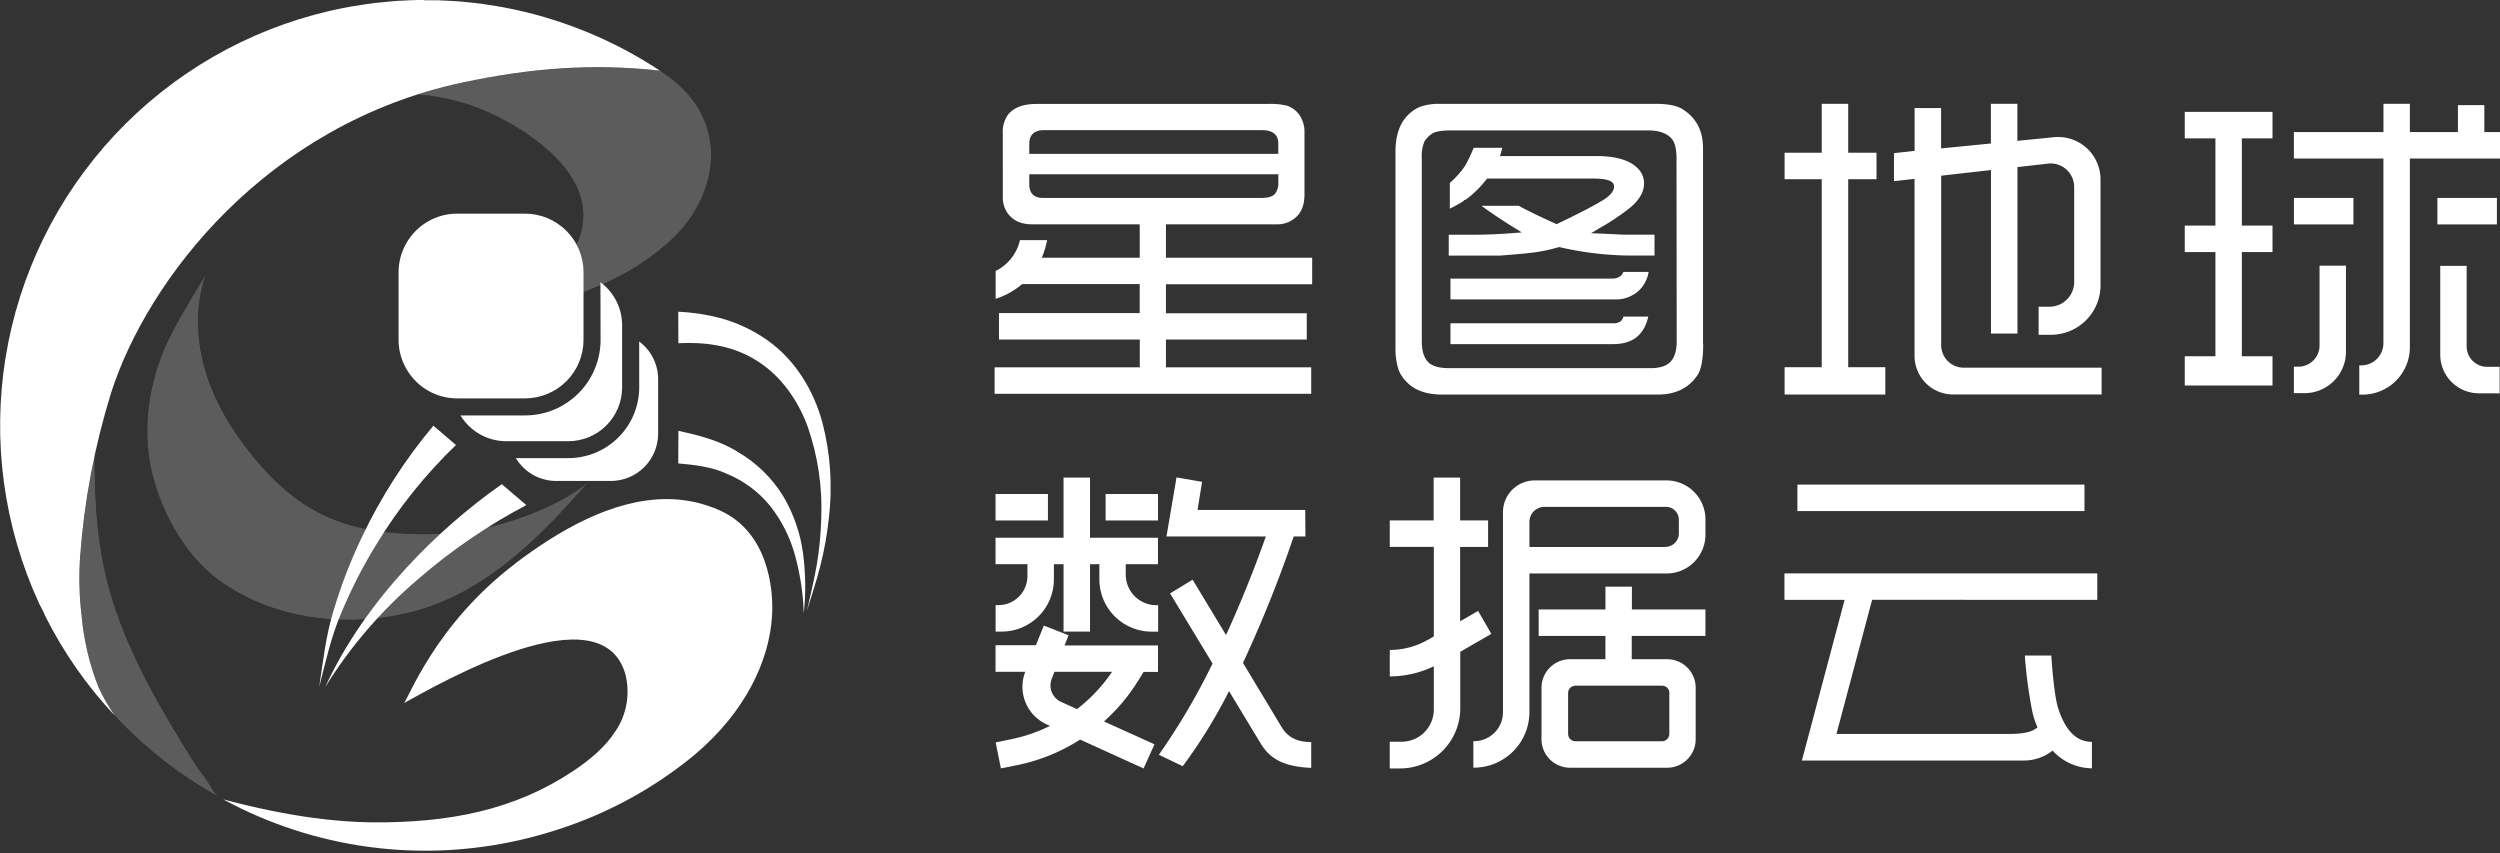
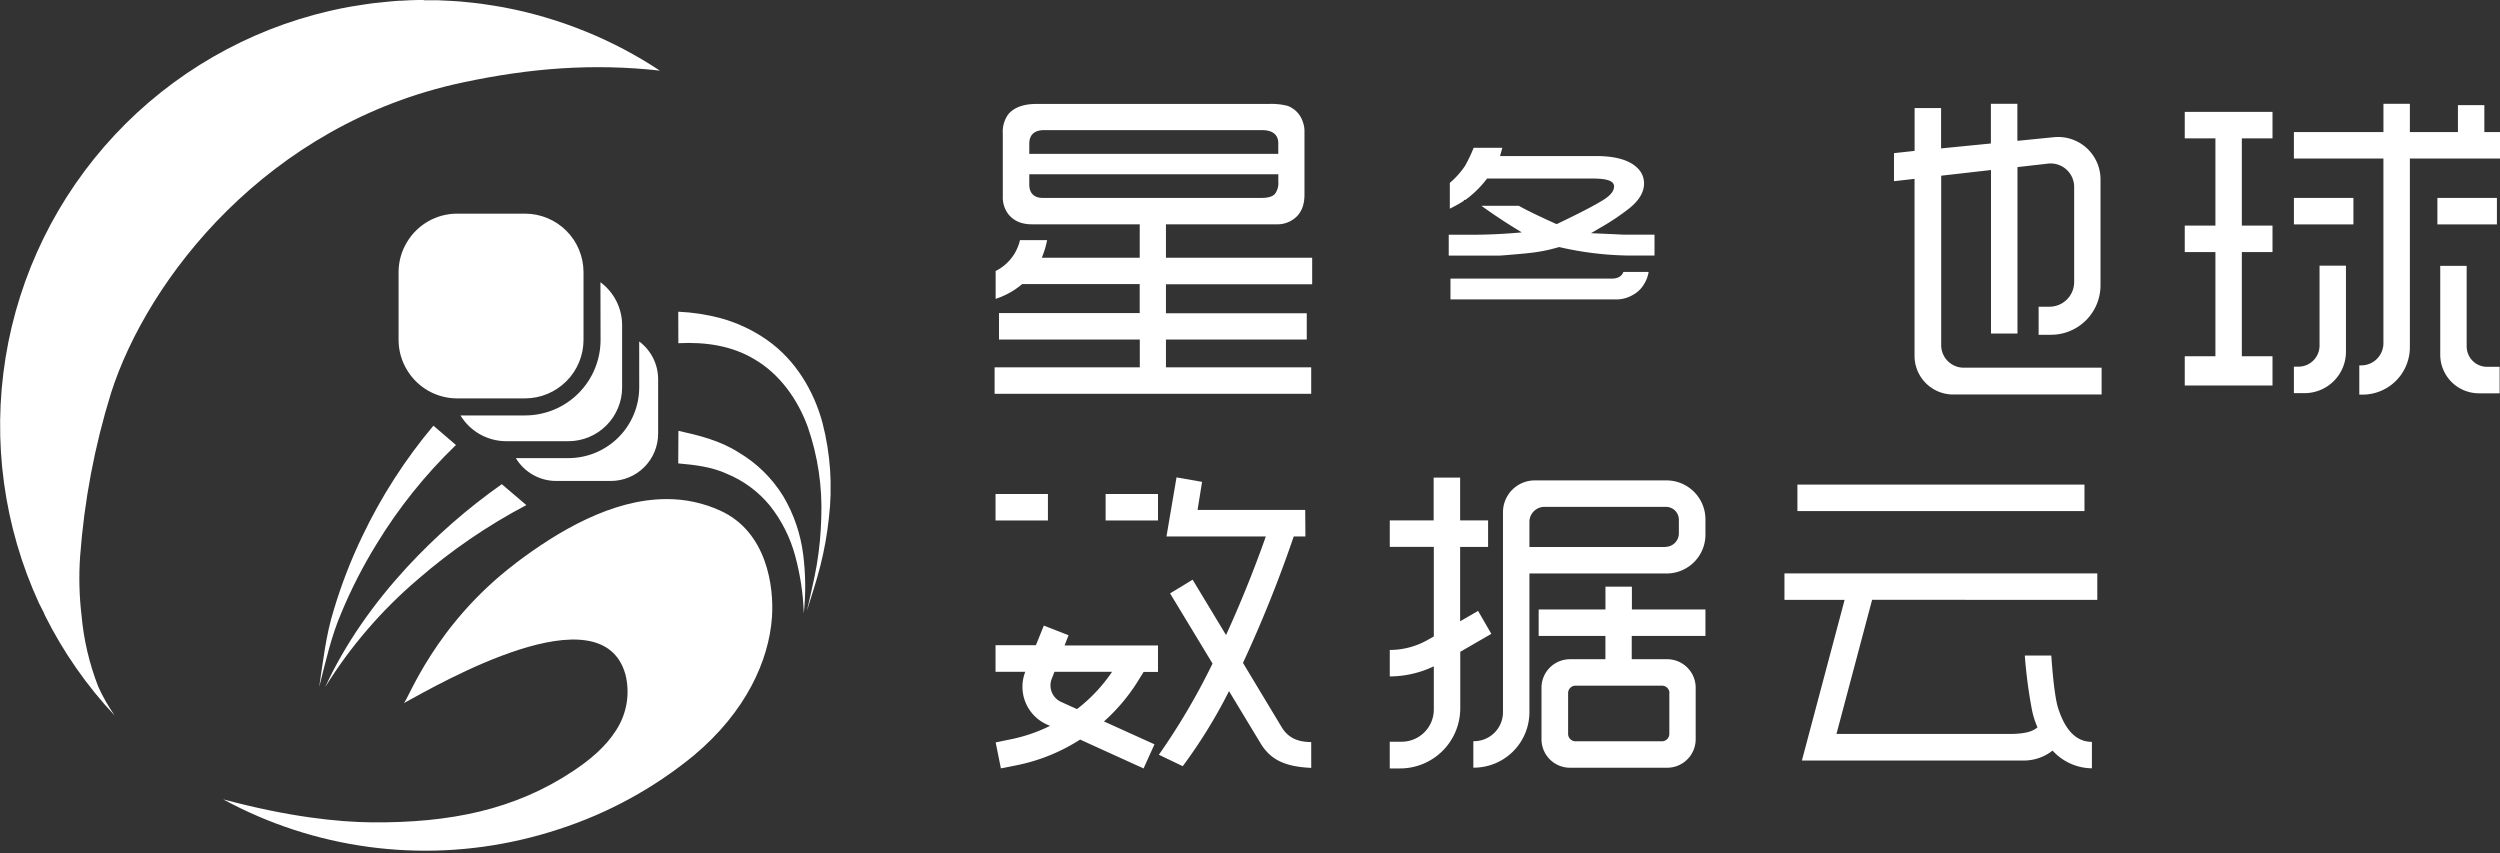
<svg xmlns="http://www.w3.org/2000/svg" id="图层_1" data-name="图层 1" viewBox="0 0 776.06 264.9">
  <rect x="0" y="0" width="776.06" height="264.9" fill="#333333" stroke="none" />
  <defs>
    <style>.cls-1{fill:none;}.cls-2{clip-path:url(#clip-path);}.cls-3{opacity:0.2;}.cls-4{clip-path:url(#clip-path-2);}.cls-5{fill:#fff;}.cls-6{clip-path:url(#clip-path-3);}</style>
    <clipPath id="clip-path" transform="translate(-8.06 -6.46)">
      <path class="cls-1" d="M32.95,179.21a97.77,97.77,0,0,0,.44,18.31,80.63,80.63,0,0,0,5.21,22.19,52.72,52.72,0,0,0,4.88,8.58c.57.64,1.15,1.26,1.7,1.91.05.06.09.13.14.19a132.53,132.53,0,0,0,30.21,23.24c-1.15-1.33-3-4.58-3.42-5.18-1.36-1.87-2.74-3.65-4-5.62-10-16-19.72-32.52-25.31-50.66-4.45-14.43-5.43-29.49-5.33-44.51a247.58,247.58,0,0,0-4.54,31.55m26.7-65.78c-5.44,12.27-7.24,25.5-4.83,37.74s9.86,27.14,21.2,35.4C92.26,198.39,114,201.31,133.58,197c24-5.31,41.55-23,57.18-41-9.52,8.22-30.16,15.78-45.83,16.22-29.44.83-45.18-6.07-61.77-28.55C61.62,114.48,72.1,91.49,72.1,91.49s-9,14.24-12.46,21.94m92-81.37c-4.8,1-9.43,2.29-13.93,3.73a66.56,66.56,0,0,1,24.6,6.78C173.69,48.3,188.93,59,189.11,73.1c.12,9.41-5.91,15.85-12.72,21.46-3.51,2.88-13.35,9.81-13.35,9.81s19-4.28,26.59-7.36c3.07-1.24,6.15-2.53,9.15-4a74.53,74.53,0,0,0,16.7-11.23c15.35-13.29,21-38.46-2.5-53.38l-.1-.06a177.17,177.17,0,0,0-19.16-1,199.58,199.58,0,0,0-42.09,4.74" />
    </clipPath>
    <clipPath id="clip-path-2" transform="translate(-8.06 -6.46)">
      <rect class="cls-1" x="8.06" y="6.46" width="257.83" height="264.9" />
    </clipPath>
    <clipPath id="clip-path-3" transform="translate(-8.06 -6.46)">
      <path class="cls-1" d="M168.17,181.29c-25.32,19.16-33.49,42.66-34.78,43.46,11.42-6.25,61.36-35.13,68.8-9a21.93,21.93,0,0,1-2.93,17.48c-3.27,5.15-8.11,9.12-13.18,12.51-18.25,12.18-38.51,16.19-62.57,16-10.42-.1-25.65-1.64-46.18-7.15a131.49,131.49,0,0,0,92.52,12.54q5.95-1.37,11.76-3.29A128.25,128.25,0,0,0,223.4,241c16.3-13.64,23.33-29.55,24.29-42.85.69-9.52-1.55-26.58-16-33.16A39.73,39.73,0,0,0,215,161.39c-16.93,0-33.68,9.91-46.87,19.9m-33.82,1.34c-10.22,11.13-19.06,23.56-25.31,37.13a142.76,142.76,0,0,1,28.83-33.51,177.83,177.83,0,0,1,33.62-23l-7.62-6.49a185.81,185.81,0,0,0-29.52,25.87m84.29-32.32c5.17.46,10.45,1.07,15.13,3.24a34,34,0,0,1,13.32,9.86A43.16,43.16,0,0,1,254.9,179a78.16,78.16,0,0,1,2.68,17.89,79,79,0,0,0-.21-18.42,46.87,46.87,0,0,0-6.14-17.92,40.33,40.33,0,0,0-14-13.72c-5.69-3.62-12.17-5.21-18.57-6.64ZM120.49,173a155.44,155.44,0,0,0-8.83,22.84c-2.45,7.8-3.31,15.95-4.52,23.89,2-7.83,3.72-15.71,6.89-23.06a151.19,151.19,0,0,1,10.89-21.27,153.61,153.61,0,0,1,24.68-30.8l-7-6A161.57,161.57,0,0,0,120.49,173m86-46.27a22,22,0,0,1-21.94,21.94H168.19a14.62,14.62,0,0,0,12.47,7.09h17.06a14.68,14.68,0,0,0,14.64-14.64V124.1a14.59,14.59,0,0,0-5.88-11.64ZM218.64,113c8.39-.43,16.62.75,23.64,5,7.68,4.48,13.34,12.22,16.54,21A77,77,0,0,1,263,167.24a104,104,0,0,1-1.38,14.47c-.83,4.79-2,9.56-3.06,14.33,1.44-4.67,3-9.32,4.19-14.08a105.26,105.26,0,0,0,2.6-14.56,80.33,80.33,0,0,0-2-29.8c-2.66-9.76-8.29-19.36-17.14-25.57a46.64,46.64,0,0,0-14.48-6.81,62.16,62.16,0,0,0-13.12-2Zm-24.15-1a23.44,23.44,0,0,1-23.41,23.42H151a16.64,16.64,0,0,0,14.12,8h19.41a16.7,16.7,0,0,0,16.65-16.65V107.35a16.59,16.59,0,0,0-6.73-13.28ZM149.93,72.78a18.14,18.14,0,0,0-15.58,8.92,17.9,17.9,0,0,0-2.56,9.21V112a17.91,17.91,0,0,0,2.56,9.21,18.14,18.14,0,0,0,15.58,8.92h21.14A18.18,18.18,0,0,0,189.2,112V90.91a18.18,18.18,0,0,0-18.13-18.13ZM139.58,6.47h-2.1c-1.51,0-3,.12-4.53.2-.74,0-1.49.05-2.23.11-1.5.11-3,.28-4.52.44-.75.08-1.5.14-2.25.23-1.6.2-3.19.46-4.78.71-.66.11-1.33.19-2,.31q-3.38.59-6.78,1.38a132.11,132.11,0,0,0-90.21,183.9h0c.56,1.22,1.4,2.53,1.88,3.85a131,131,0,0,0,21.62,31,56.22,56.22,0,0,1-5.1-8.93,80.64,80.64,0,0,1-5.21-22.19,97.83,97.83,0,0,1-.44-18.31,227.9,227.9,0,0,1,9.59-50.68C53.82,93.11,90.91,45,151.64,32.07c20.94-4.47,40.36-6,61.26-3.69q-2.72-1.79-5.53-3.46l0,0q-2.78-1.64-5.63-3.15l-.13-.07q-2.8-1.47-5.66-2.81l-.26-.12q-2.8-1.3-5.65-2.46l-.43-.17c-1.85-.75-3.71-1.45-5.59-2.12l-.61-.22q-2.73-.95-5.51-1.77l-.81-.25c-1.78-.52-3.58-1-5.38-1.45l-1-.25c-1.74-.42-3.49-.79-5.24-1.13l-1.27-.25c-1.68-.31-3.38-.57-5.08-.82-.5-.08-1-.16-1.5-.23-1.63-.22-3.27-.39-4.93-.55-.57-.05-1.14-.12-1.71-.17-1.58-.13-3.17-.21-4.77-.28-.65,0-1.28-.08-1.92-.1-1,0-2.06,0-3.09,0h-1.55" />
    </clipPath>
  </defs>
  <title>daas_logo_old</title>
  <g class="cls-2">
    <g class="cls-3">
      <g class="cls-4">
-         <rect class="cls-5" width="257.83" height="264.9" />
-       </g>
+         </g>
    </g>
  </g>
  <g class="cls-6">
    <rect class="cls-5" width="257.83" height="264.9" />
  </g>
  <path class="cls-5" d="M319.36,67.39A8.58,8.58,0,0,0,321,72.85c1.71,2.18,4.13,3.24,7.38,3.24h33.48V86.47h-30.4A28.66,28.66,0,0,0,333.11,81h-8.43a14.22,14.22,0,0,1-7.55,9.58v8.65a24.36,24.36,0,0,0,8-4.39l.25-.2h36.47v9H318.17v8.21h43.71v8.64H316.81v8.21h98.28v-8.21H370v-8.64h43.71V103.7H370v-9h45.39V86.47H370V76.09h34.25a8.53,8.53,0,0,0,6.36-2.44c1.61-1.62,2.39-3.84,2.39-6.8V47.11a8.35,8.35,0,0,0-.58-3,7.74,7.74,0,0,0-4.68-4.79,20.33,20.33,0,0,0-5.88-.59H329.75c-3.95,0-6.85,1.06-8.65,3.15a9.18,9.18,0,0,0-1.75,6ZM327.58,51c0-2.67,1.6-4.14,4.52-4.14h67.77c4.36,0,5,2.52,5,4v3.37h-77.3Zm0,9.56h77.3v2.33a5.47,5.47,0,0,1-1.06,3.77c-.72.82-2.1,1.24-4.22,1.24H331.75c-2.69,0-4.18-1.48-4.18-4.18Z" transform="translate(-8.06 -6.46)" />
  <path class="cls-5" d="M482,85.08a50.69,50.69,0,0,0,9.83-1.87l.22-.06.23.05a101.19,101.19,0,0,0,21.49,2.59h7.89V79.31h-9.07c-.52,0-1.72-.05-3.64-.16l-7-.3,2.69-1.59A73.47,73.47,0,0,0,514,71c2.93-2.41,4.41-4.95,4.41-7.56a6.53,6.53,0,0,0-2.11-4.88c-2.49-2.44-6.8-3.66-12.79-3.66h-29.8l.7-2.55h-8.89a48.11,48.11,0,0,1-2.66,5.57,26,26,0,0,1-4.74,5.31v8a41.08,41.08,0,0,0,4.48-2.51l-.28-.2h.6c.45-.33.88-.64,1.25-.94a32.08,32.08,0,0,0,5.25-5.36l.28-.34h32.4c3.47,0,7,.29,7,2.44,0,1.36-1,2.7-3.14,4.08s-6.75,3.85-14.29,7.45l-.38.19-.4-.17c-5.49-2.48-9.3-4.34-11.35-5.53H467.92c3.18,2.3,6.57,4.58,10.13,6.78l2.4,1.49-2.81.22c-4.13.32-8.35.5-12.52.5h-7.34v6.47h15.71c.85,0,6.6-.53,8.5-.7" transform="translate(-8.06 -6.46)" />
-   <path class="cls-5" d="M519.72,104.74H512a3.08,3.08,0,0,1-.67,1.31,3.77,3.77,0,0,1-2.77.75H458.32v6.48h50.5c6,0,9.6-2.79,10.9-8.54" transform="translate(-8.06 -6.46)" />
  <path class="cls-5" d="M514.85,98.06a8.89,8.89,0,0,0,3.51-3.31,10.36,10.36,0,0,0,1.48-3.88H512c-.37,1-1.31,2.07-3.53,2.07H458.32v6.47h51.54a10.19,10.19,0,0,0,5-1.35" transform="translate(-8.06 -6.46)" />
-   <path class="cls-5" d="M536.72,113.28V52.56c0-5.48-2.05-9.46-6.27-12.15-1.7-1.14-4.51-1.71-8.35-1.71H455a17.69,17.69,0,0,0-5.89.83,11.17,11.17,0,0,0-4.15,2.82c-2.46,2.52-3.71,6.3-3.71,11.21V114.2a21.93,21.93,0,0,0,1,7.19,11.47,11.47,0,0,0,2.68,3.86c2.48,2.44,6.08,3.69,10.71,3.69h67c5.59,0,9.64-2,12.38-6.05,1.16-1.76,1.75-5,1.75-9.6m-8.22-.87c0,2.75-.6,4.83-1.81,6.21s-3.28,2.11-6.23,2.11H457.89c-3,0-5.11-.58-6.39-1.77-1.39-1.35-2.08-3.56-2.08-6.55V55.55a11.63,11.63,0,0,1,.8-5.12,7.32,7.32,0,0,1,2.44-2.49c1.05-.71,3-1,6.21-1h60.77c3.21,0,5.58.77,7.08,2.29,1.19,1.15,1.77,3.23,1.77,6.35Z" transform="translate(-8.06 -6.46)" />
-   <polygon class="cls-5" points="573.73 32.23 565.51 32.23 565.51 47.41 553.98 47.41 553.98 55.63 565.51 55.63 565.51 113.99 553.98 113.99 553.98 122.47 585.25 122.47 585.25 113.99 573.73 113.99 573.73 55.63 582.51 55.63 582.51 47.41 573.73 47.41 573.73 32.23" />
  <path class="cls-5" d="M617.65,120.6a7,7,0,0,1-7-7V61l15.46-1.76V110h8.22V58.33l9.48-1.08a7.29,7.29,0,0,1,8.12,7.24V94a7.67,7.67,0,0,1-7.67,7.67h-3.36v8.71h3.89A15.36,15.36,0,0,0,660.11,95V62.15a13.17,13.17,0,0,0-14.47-13.1L634.3,50.18V38.69h-8.22V51l-15.46,1.53V40h-8.22v13.3L596,54v8.71l6.38-.73v55a12,12,0,0,0,12.32,11.94h45.75V120.6Z" transform="translate(-8.06 -6.46)" />
  <rect class="cls-5" x="756.63" y="61.44" width="18.47" height="8.22" />
  <rect class="cls-5" x="712.09" y="61.44" width="18.47" height="8.22" />
  <polygon class="cls-5" points="687.72 34.73 678.2 34.73 678.2 42.95 687.72 42.95 687.72 70.03 678.2 70.03 678.2 78.25 687.72 78.25 687.72 110.59 678.2 110.59 678.2 119.67 687.72 119.67 695.92 119.67 705.44 119.67 705.44 110.59 695.92 110.59 695.92 78.25 705.44 78.25 705.44 70.03 695.92 70.03 695.92 42.95 705.44 42.95 705.44 34.73 695.92 34.73 687.72 34.73" />
  <path class="cls-5" d="M728.1,113.73a6.55,6.55,0,0,1-6.55,6.55h-1.41v8.22h3.31a12.85,12.85,0,0,0,12.85-12.85V88.92h-8.2Z" transform="translate(-8.06 -6.46)" />
  <path class="cls-5" d="M779.26,47.46V39.1h-8.2v8.36H756.14V38.69h-8.2v8.77H720.14v8.22h27.79V113a6.88,6.88,0,0,1-6.88,6.88h-.61v9.08h1a14.7,14.7,0,0,0,14.7-14.7V55.68h28V47.46Z" transform="translate(-8.06 -6.46)" />
  <path class="cls-5" d="M773.77,114v-25h-8.2v27.55a12,12,0,0,0,12,12H784v-8.22H780.1a6.32,6.32,0,0,1-6.32-6.32" transform="translate(-8.06 -6.46)" />
  <path class="cls-5" d="M415.09,236.81c-4.85,0-7.47-1.81-9.18-4.64l-12-19.93A395.74,395.74,0,0,0,409.66,173h3.63l-.06-8.24H379.81l1.4-8.72-7.93-1.39L370.16,173H401c-2.3,6.54-6.54,17.9-12.35,30.59l-10.37-17.18-7,4.25,13.18,21.78a207.13,207.13,0,0,1-16.66,28.31l7.41,3.55A159.24,159.24,0,0,0,389.58,221l9.78,16.18c2.94,4.85,7.13,7.26,15.74,7.65Z" transform="translate(-8.06 -6.46)" />
  <rect class="cls-5" x="343.21" y="153.35" width="16.26" height="8.22" />
  <rect class="cls-5" x="309.04" y="153.35" width="16.26" height="8.22" />
-   <path class="cls-5" d="M346.43,154.72h-8.22v18.66H317.1v8.22H327v3.7a9,9,0,0,1-9,9h-.88v8.22H319a16.21,16.21,0,0,0,16.21-16.21V181.6h3v20.93h8.22V181.6h2.9v4.69a16.24,16.24,0,0,0,16.25,16.25h2v-8.22H367a9.48,9.48,0,0,1-9.48-9.48V181.6h10v-8.22h-21.1Z" transform="translate(-8.06 -6.46)" />
  <path class="cls-5" d="M339.76,203.66l-7.67-3-2.46,6.08H317.1V215h9.23A12.82,12.82,0,0,0,333,231.34l1,.45a49.41,49.41,0,0,1-12,4.13l-4.86,1,1.62,8.06,4.77-.94a57.3,57.3,0,0,0,19.82-8L363.05,245l3.39-7.49-15.68-7.1a57.25,57.25,0,0,0,10.51-12.47l1.8-2.9h4.46v-8.22h-29ZM353.28,215a49.57,49.57,0,0,1-10.9,11.58l-4.93-2.23a5.61,5.61,0,0,1-2.92-7.13l.86-2.22Z" transform="translate(-8.06 -6.46)" />
  <path class="cls-5" d="M471,203.22l-4.11-7.12-5.57,3.22V176.24h8.68V168h-8.68V154.72h-8.22V168H439.48v8.22h13.67v27.81l-1.77,1a23.82,23.82,0,0,1-11.9,3.19v8.22a32,32,0,0,0,13.67-3.14v13.41a10,10,0,0,1-10,10h-3.68V245h3.21a18.68,18.68,0,0,0,18.68-18.68V208.8Z" transform="translate(-8.06 -6.46)" />
  <path class="cls-5" d="M484.49,155.59a9.87,9.87,0,0,0-9.87,9.87v62.08a9,9,0,0,1-9.2,9v8.22a17.27,17.27,0,0,0,17.41-17.25V184.48h42.59a12.05,12.05,0,0,0,12.05-12.06v-4.73a12.1,12.1,0,0,0-12.1-12.1Zm40.57,20.67H482.83v-7.79a4.67,4.67,0,0,1,4.67-4.67h37.72a4,4,0,0,1,4,4v4.22a4.2,4.2,0,0,1-4.2,4.2" transform="translate(-8.06 -6.46)" />
  <path class="cls-5" d="M537.47,203.86v-8.21H514.64v-7.07h-8.21v7.07H485.7v8.21h20.72v7.24h-11a8.84,8.84,0,0,0-8.84,8.84v16a8.84,8.84,0,0,0,8.84,8.84h30.17a8.85,8.85,0,0,0,8.85-8.84v-16a8.85,8.85,0,0,0-8.85-8.84h-11v-7.24ZM526.26,221.6v12.68a2.29,2.29,0,0,1-2.29,2.29H497.13a2.29,2.29,0,0,1-2.29-2.29V221.6a2.29,2.29,0,0,1,2.29-2.29H524a2.29,2.29,0,0,1,2.29,2.29" transform="translate(-8.06 -6.46)" />
  <rect class="cls-5" x="557.96" y="150.43" width="89.11" height="8.22" />
  <path class="cls-5" d="M659.11,192.68v-8.22H562v8.22h18.67l-13.26,49.87h69a14.43,14.43,0,0,0,8.82-3.09,16.71,16.71,0,0,0,12.21,5.5v-8.21c-5.8,0-8.77-5.13-10.5-10.51-1.36-4.22-2.11-16.29-2.11-16.29h-8.22a149.51,149.51,0,0,0,2.11,16.29,26.56,26.56,0,0,0,1.82,6c-1.51,1.33-3.87,2.06-9,2.06H578.14l11.07-41.65Z" transform="translate(-8.06 -6.46)" />
</svg>